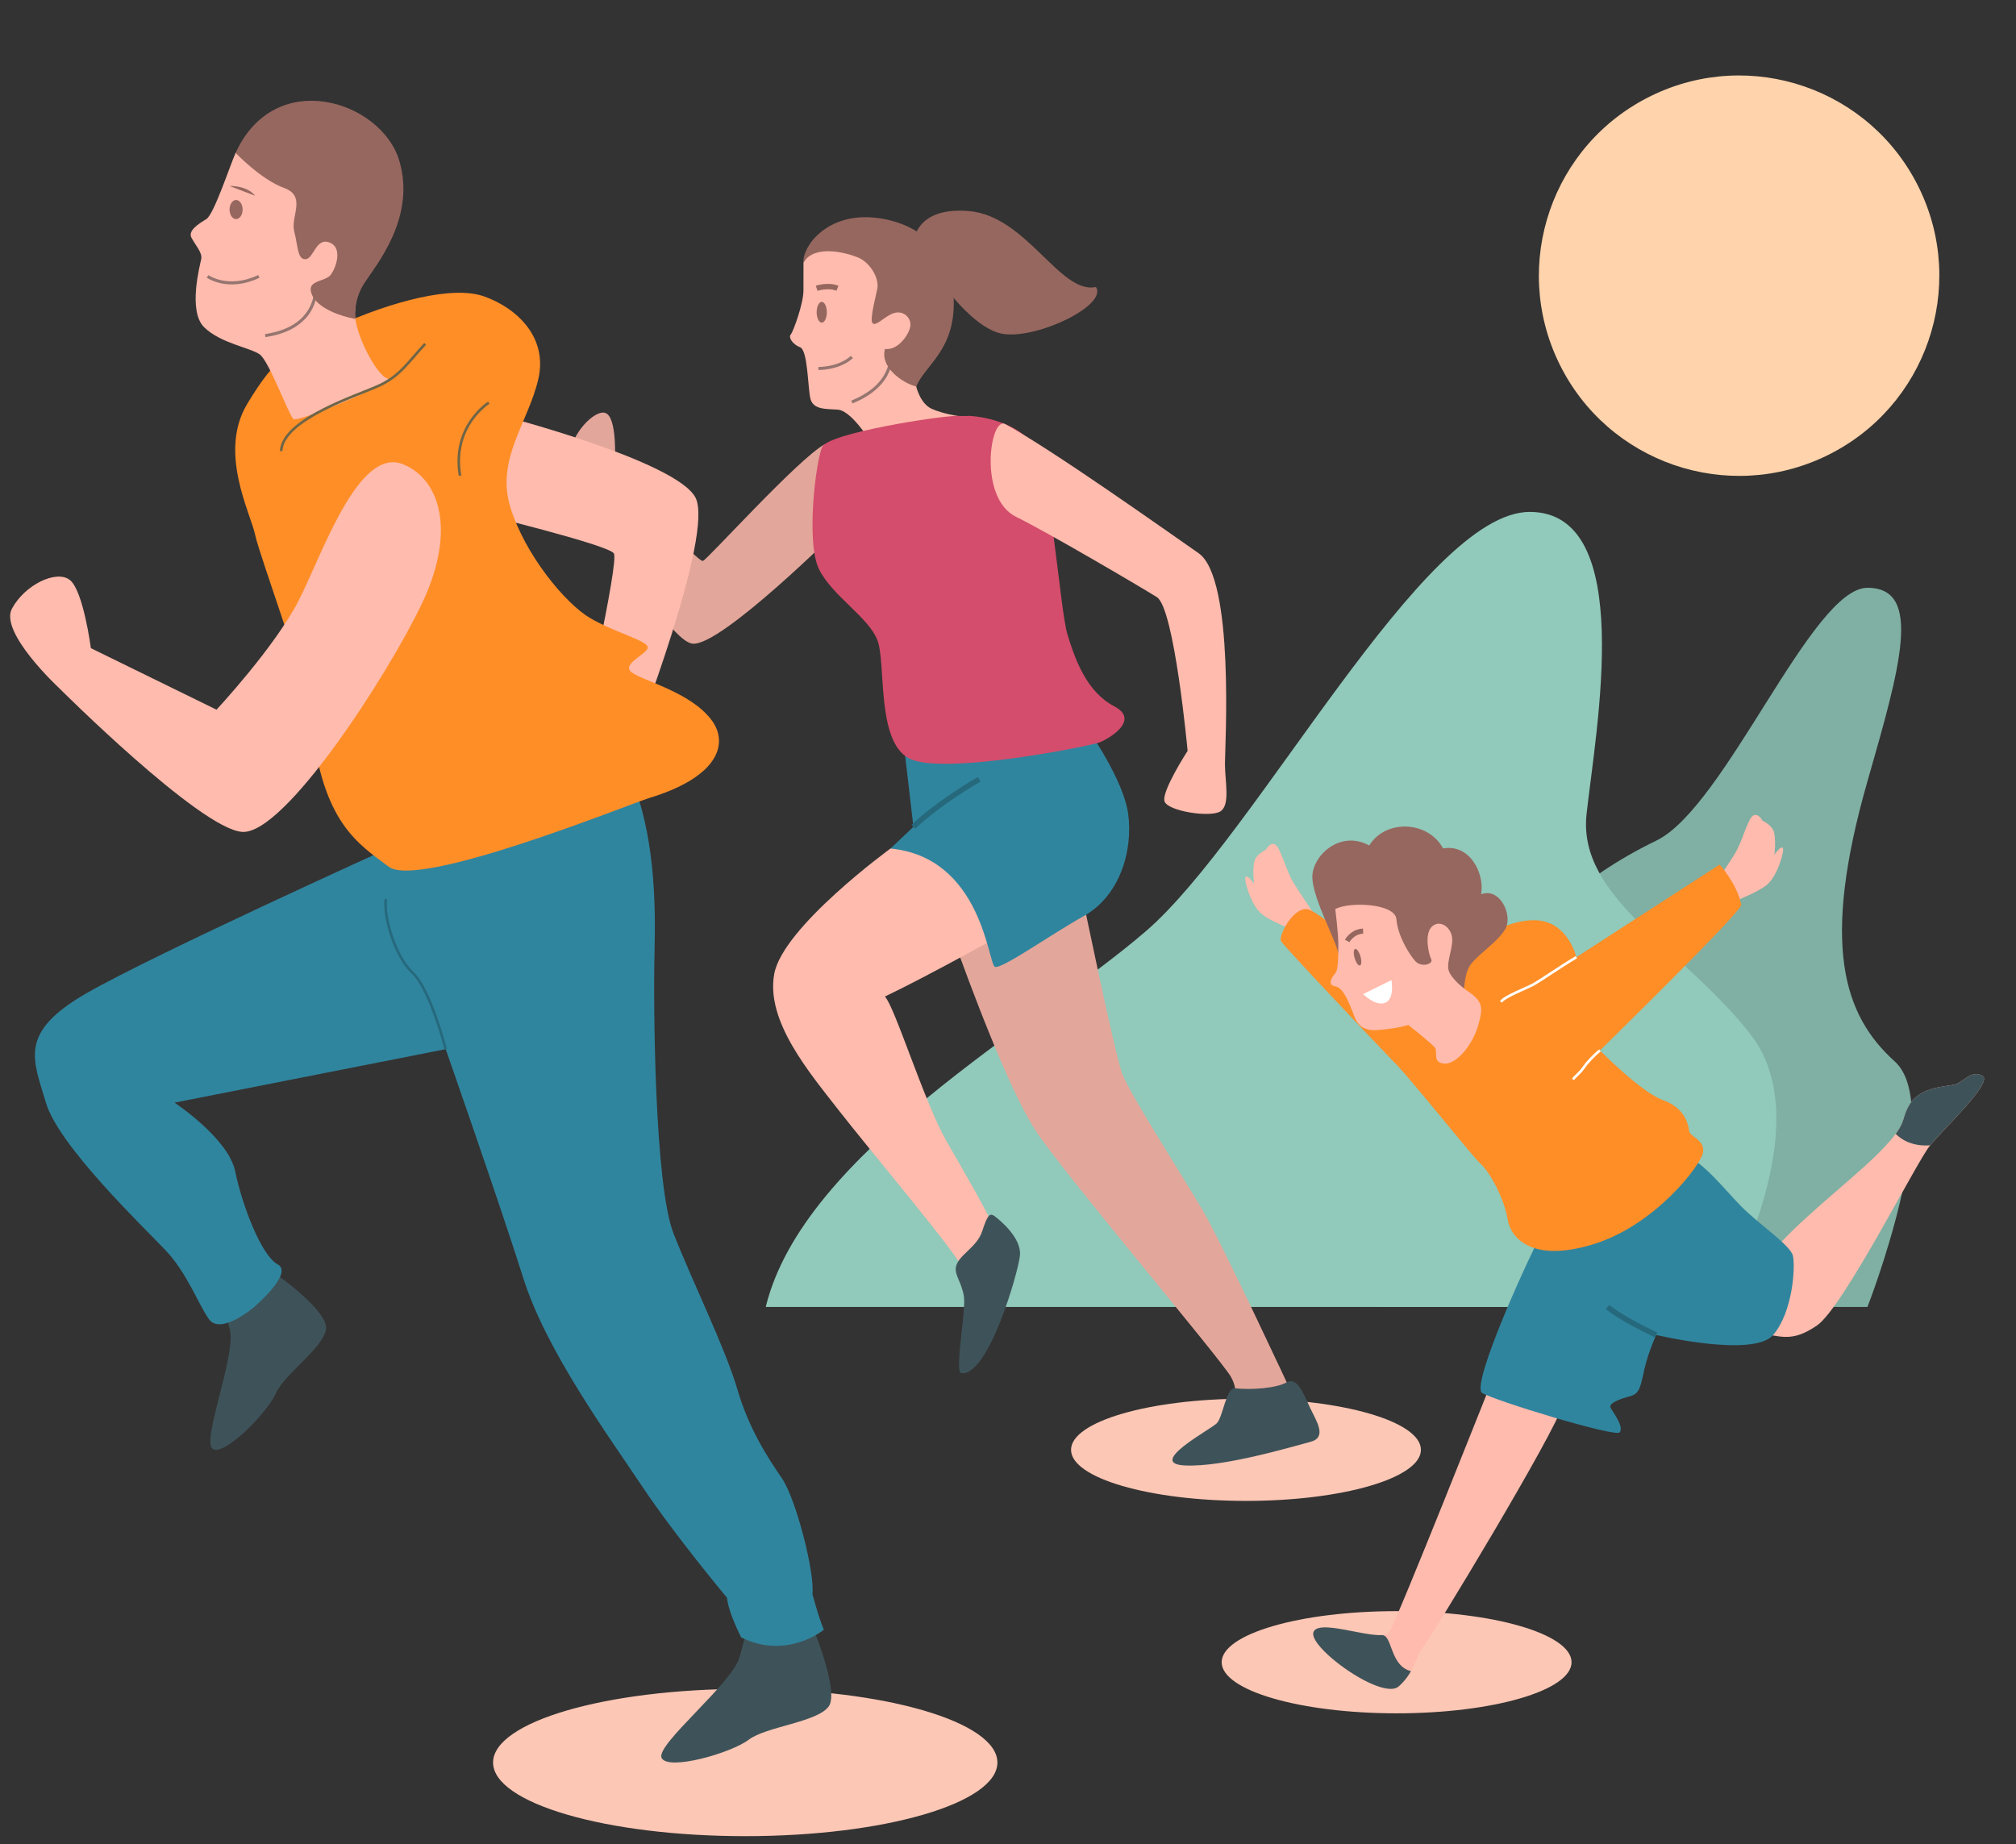
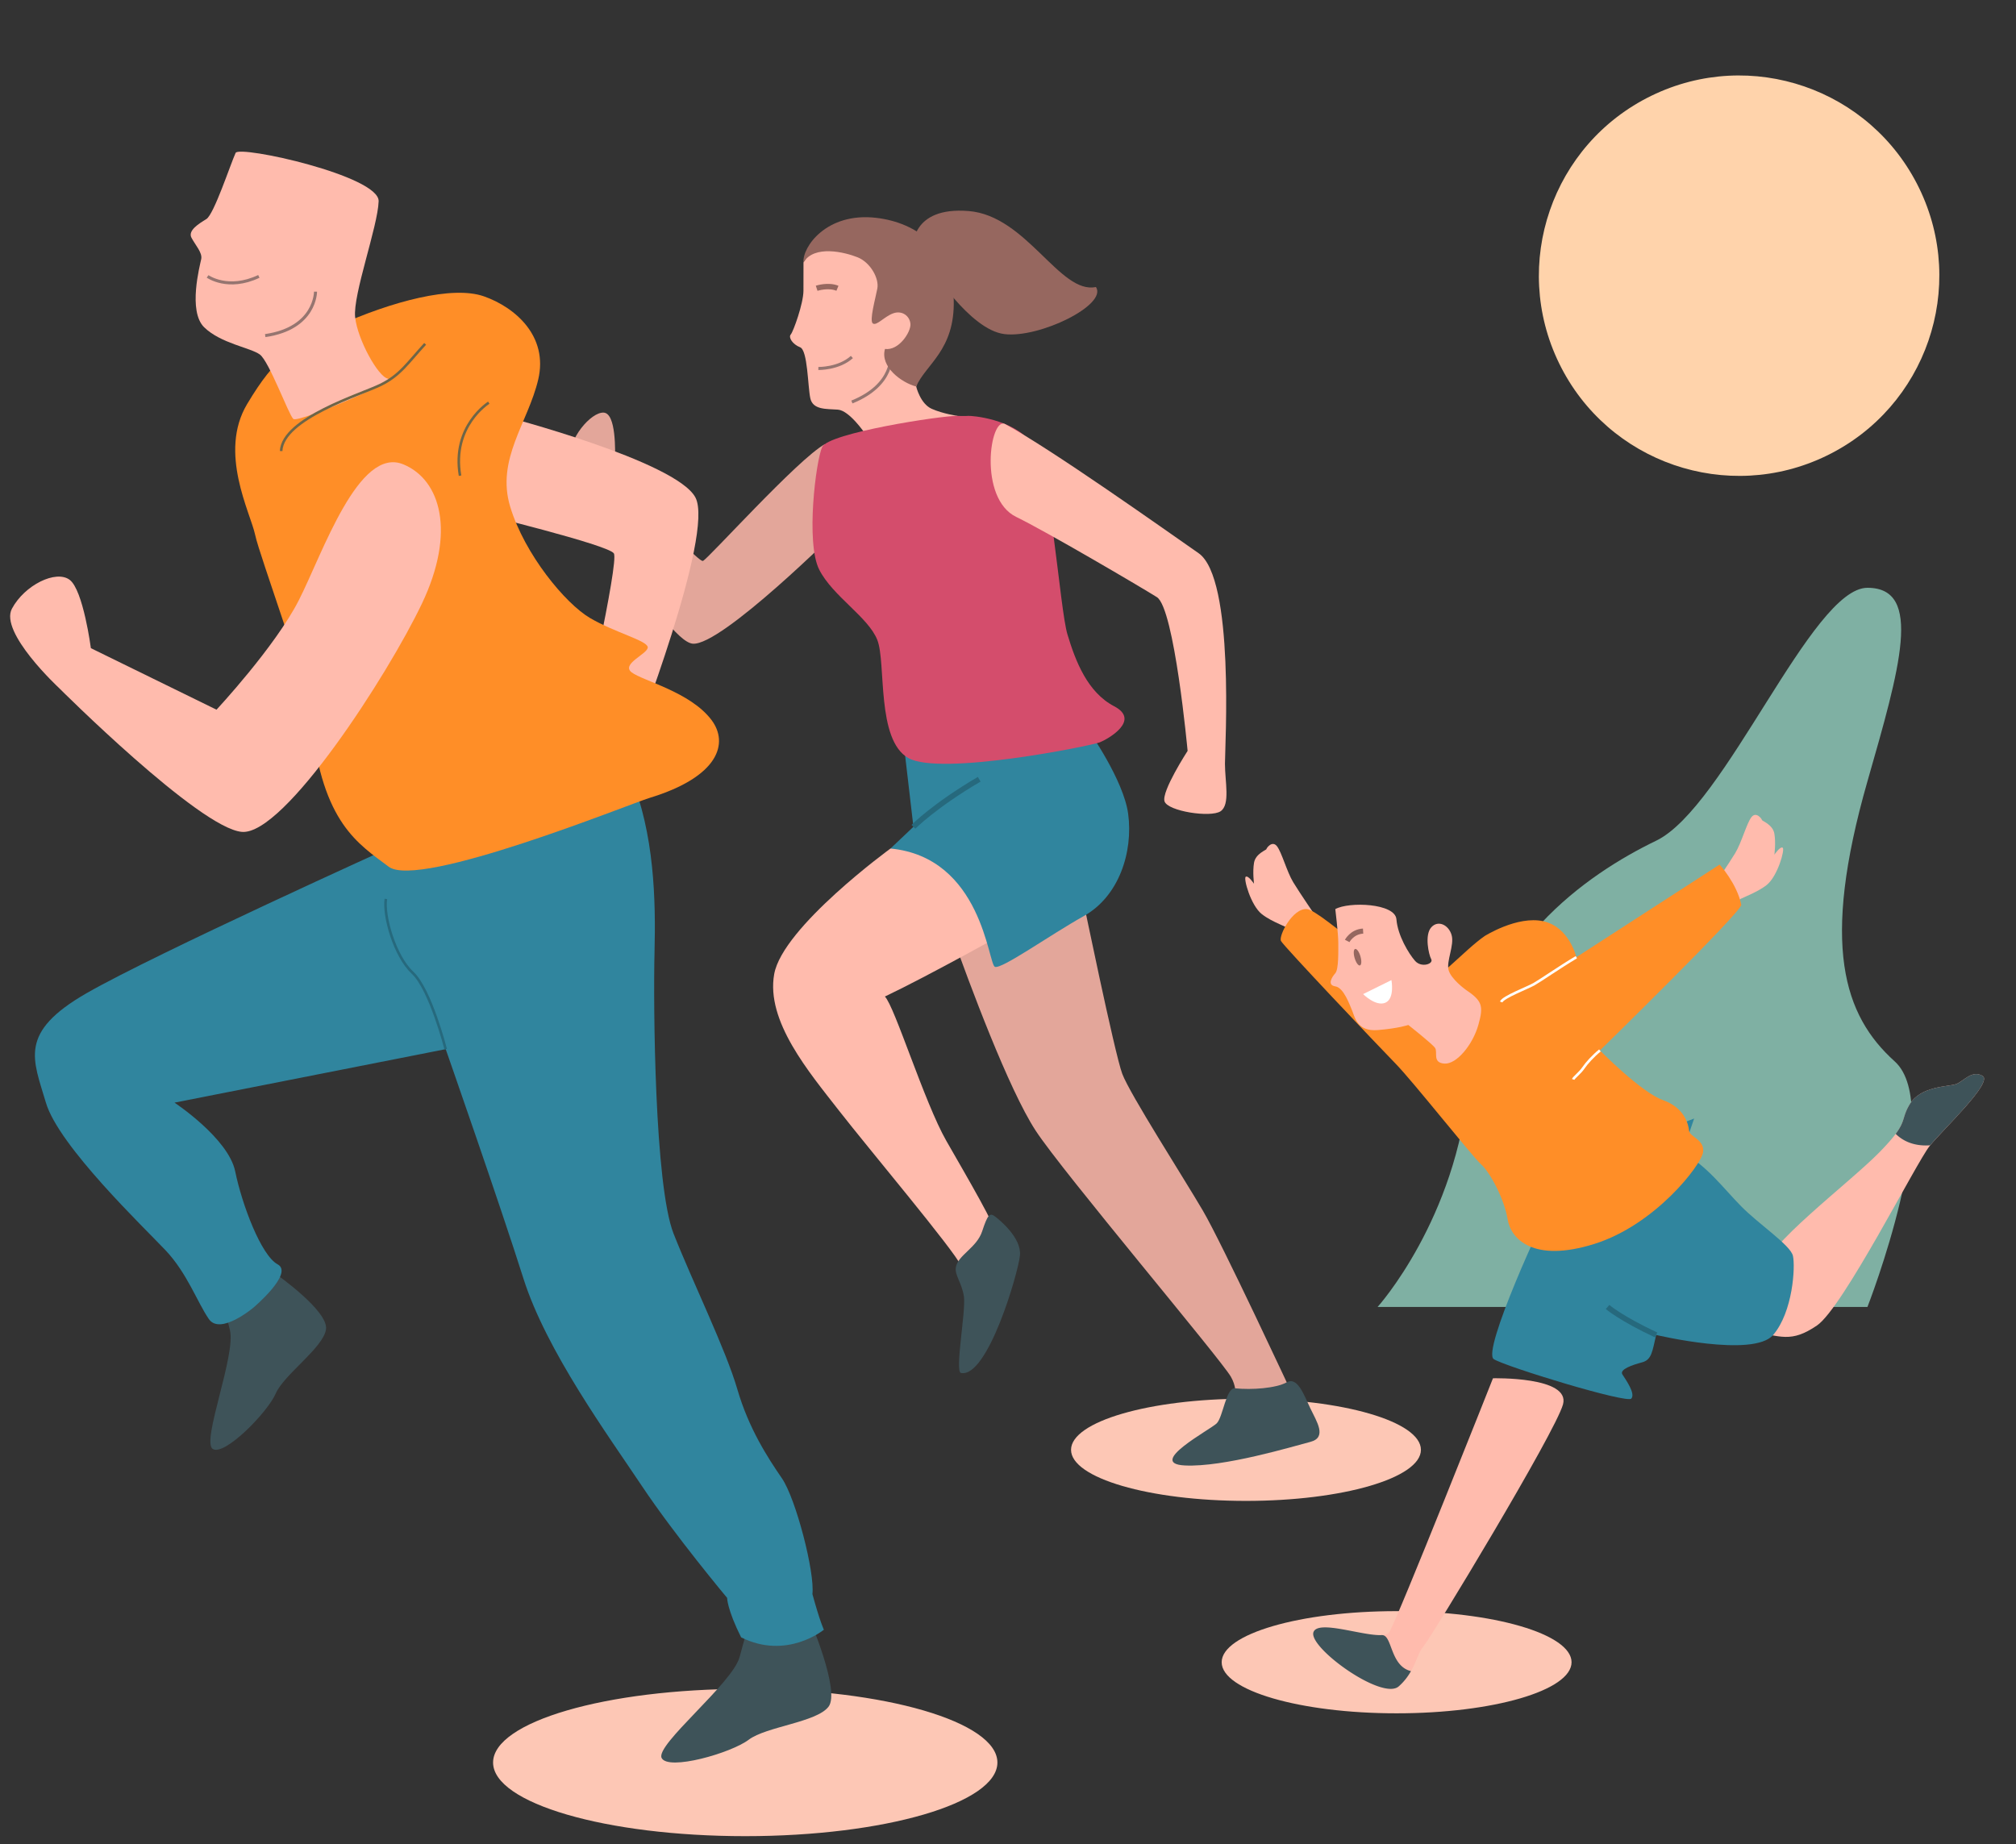
<svg xmlns="http://www.w3.org/2000/svg" width="188" height="172" fill="none">
  <rect width="100%" height="100%" fill="#333333" stroke="none" />
  <path d="M130.24 159.794c9.01 0 16.314-2.134 16.314-4.765 0-2.632-7.304-4.765-16.314-4.765s-16.314 2.133-16.314 4.765c0 2.631 7.304 4.765 16.314 4.765zm-14.047-19.811c9.01 0 16.314-2.134 16.314-4.765 0-2.632-7.304-4.765-16.314-4.765s-16.314 2.133-16.314 4.765c0 2.631 7.304 4.765 16.314 4.765zm-23.181 24.4c0 3.793-10.528 6.868-23.515 6.868s-23.515-3.075-23.515-6.868 10.528-6.868 23.515-6.868c12.987-.001 23.515 3.075 23.515 6.868z" fill="#FDC7B5" />
  <path d="M128.465 121.896h45.681s7.291-18.63 2.542-22.905c-4.75-4.275-6.922-10.826-2.542-26.118 3.017-10.532 5.224-18.052 0-18.052s-13.241 20.468-19.705 23.589c-6.464 3.122-16.356 9.923-17.478 22.614-1.121 12.691-8.498 20.872-8.498 20.872z" fill="#7FB0A3" />
-   <path d="M71.407 121.896h88.816s9.816-16.683 3.048-25.39c-6.252-8.044-16.188-12.693-15.317-20.595.871-7.902 4.67-28.167-5.304-28.167s-25.489 30.219-35.78 39.094c-10.291 8.877-31.945 20.632-35.463 35.058z" fill="#91C9BA" />
  <path d="M88.743 87.086c1.662 4.67 5.304 14.486 7.837 18.365 2.533 3.879 17.257 21.294 18.206 22.956.95 1.662 0 2.929 0 2.929l5.779-1.187s-6.57-14.127-8.391-17.235c-1.821-3.109-6.808-10.866-7.52-12.766-.712-1.9-3.72-16.544-3.72-16.544l-12.191 3.482z" fill="#E3A69A" />
  <path d="M90.316 76.637l-7.273 2.5S72.99 86.453 72.198 90.846c-.792 4.393 3.245 9.143 6.016 12.705 2.771 3.562 10.766 13.061 11.399 14.486.633 1.425 3.325-1.979 3.325-2.771 0-.792-2.652-5.304-4.69-8.866-2.038-3.562-4.831-12.586-5.73-13.457 4.008-1.9 11.654-6.174 11.654-6.174l-3.856-10.132z" fill="#FFBBAD" />
  <path d="M89.138 118.196c.192-1.143 1.942-1.804 2.454-3.364.512-1.561.712-1.742 1.187-1.385.475.356 2.493 2.018 2.335 3.641-.158 1.623-3.015 11.461-5.501 10.964-.594-.119.475-5.818.277-7.124-.197-1.308-.876-1.989-.752-2.732zm26.035 11.286c1.552.161 3.813-.001 4.82-.558 1.007-.557 1.6 1.165 2.194 2.411.594 1.247 1.603 2.731 0 3.146-1.603.416-8.074 2.375-11.696 2.197-3.622-.178 2.375-3.339 2.969-3.925.594-.586.871-3.358 1.713-3.271z" fill="#3E5359" />
  <path d="M101.487 68.088s3.3 4.654 3.72 7.823c.475 3.576-.871 7.692-4.116 9.513-3.245 1.82-7.678 4.987-8.312 4.749-.633-.237-1.187-10.2-9.736-11.036l2.137-2.025-.95-8.153 17.257-.871z" fill="#30859E" />
  <path d="M85.18 77.112s1.979-2 6.135-4.433" stroke="#26697D" stroke-width=".503" stroke-miterlimit="10" />
  <path d="M76.927 41.419c-2.531 1.398-10.902 10.719-11.377 10.897-.475.178-8.206-8.198-8.193-9.205.013-1.007.119-4.57-1.069-4.628-1.188-.06-3.325 2.493-3.087 4.215.237 1.722 8.727 17.098 11.399 17.336 2.672.237 13.714-10.776 13.714-10.776l-1.387-7.84z" fill="#E3A69A" />
  <path d="M85.438 36.049s.376 1.603 1.445 2.078c1.069.475 2.414.662 2.414.662s-5.897 7.214-7.164 6.858c-1.267-.356-1.504-5.264-1.504-5.264s-1.425-2.098-2.493-2.177c-1.069-.08-2.335.039-2.573-1.07-.237-1.107-.237-4.471-.95-4.748-.712-.277-1.108-.921-.871-1.193.238-.272 1.178-2.884 1.183-4.071.004-1.187.004-2.652.004-2.652s1.227-2.058 2.771-2.177c1.544-.12 8.866 3.404 8.787 6.57-.08 3.166-1.049 7.184-1.049 7.184z" fill="#FFBBAD" />
  <path d="M89.297 38.788s.712.03.989 0c.277-.028 4.156.248 5.937 2.545 1.781 2.296 2.573 15.357 3.325 17.85.752 2.492 1.86 5.383 4.354 6.688 2.494 1.306-.554 3.049-1.346 3.365-.792.316-14.842 3.165-17.85 1.463-3.008-1.701-2.058-8.865-2.889-11.002-.831-2.138-4.156-4.078-5.422-6.57-1.266-2.494-.317-10.133.277-11.439.593-1.306 11.105-2.931 12.625-2.9z" fill="#D44D6C" />
  <path d="M93.733 39.554c4.34 2.356 14.661 9.684 18.041 12.04 3.38 2.356 2.458 17.985 2.458 19.645 0 1.659.512 3.81-.41 4.425-.922.614-4.916 0-5.224-.922-.307-.922 2.151-4.711 2.151-4.711s-1.229-13.315-2.868-14.34c-1.639-1.024-10.325-6.125-13.11-7.477-3.574-1.736-2.446-9.425-1.038-8.66z" fill="#FFBBAD" />
-   <path d="M77.106 29.123c0 .535-.213.969-.475.969s-.475-.434-.475-.97c0-.534.213-.97.475-.97s.475.435.475.97z" fill="#96675F" />
  <path d="M76.156 26.886s1.069-.357 1.939 0" stroke="#96675F" stroke-width=".503" stroke-miterlimit="10" />
  <path d="M76.315 34.367s1.9.04 3.127-1.07m3.641-.277s.396 2.85-3.641 4.473" stroke="#967570" stroke-width=".284" stroke-miterlimit="10" />
  <path d="M74.929 24.472c1.009-1.662 3.859-.95 5.046-.475 1.187.475 2.019 1.959 1.841 2.909-.178.95-.772 3.028-.416 3.265.356.237 1.069-.653 1.9-.95.831-.297 1.544.258 1.603.99.059.732-1.069 2.513-2.375 2.335-.475 1.662 1.544 3.147 2.909 3.503.891-2.078 3.62-3.384 3.503-8.074-.12-4.69-3.349-7.21-7.243-7.66-4.63-.533-6.886 2.732-6.768 4.157z" fill="#96675F" />
  <path d="M85.141 23.086s-.237-3.84 5.185-3.404c5.422.435 8.51 7.797 11.874 7.085 1.108 1.662-5.266 4.789-8.53 4.393-3.264-.396-6.906-6.293-6.906-6.293l-1.623-1.781z" fill="#96675F" />
  <path d="M139.226 128.546s-8.965 22.62-9.677 23.688c-.713 1.069-6.59-1.425-7.065 0-.475 1.425 6.412 6.412 7.956 5.046 1.544-1.365 1.603-2.909 2.315-3.74.712-.831 12.289-19.948 13.002-22.56.712-2.612-6.531-2.434-6.531-2.434zm24.045-4.394c2.79.475 3.74 1.128 6.174-.534s9.262-15.199 10.508-16.742c1.247-1.544 5.937-5.937 4.928-6.531-1.009-.594-1.781.534-2.493.772s-3.265.178-4.275 1.84c-1.009 1.662 0 1.603-2.85 4.512s-10.746 8.787-10.865 11.043c-.118 2.256-1.127 5.64-1.127 5.64z" fill="#FFBBAD" />
  <path d="M182.387 101.117c-.712.238-3.265.178-4.275 1.84-.753 1.24-.384 1.523-1.33 2.794.608.604 1.621 1.181 3.219 1.067 1.308-1.589 5.877-5.886 4.879-6.473-1.008-.594-1.78.535-2.493.772zM128.899 152.5l-.003-.007c-1.727.136-6.009-1.468-6.412-.26-.475 1.425 6.412 6.412 7.956 5.046a5.373 5.373 0 001.137-1.42c-1.95-.485-1.732-3.333-2.678-3.359z" fill="#3E5359" />
-   <path d="M156.901 107.47c2.306 1.281 3.813 3.356 5.48 5.047 1.667 1.691 4.587 3.612 4.818 4.611.231.999 0 5.226-1.845 7.378-1.844 2.152-10.913 0-10.913 0s-.729 1.606-1.085 3.15c-.356 1.544-.415 2.315-1.306 2.553s-2.137.653-1.84 1.128c.297.475 1.247 1.781.831 2.256-.415.475-11.696-2.968-12.824-3.681-1.128-.713 4.512-13.12 5.937-15.614 1.425-2.494 12.747-6.828 12.747-6.828z" fill="#30859E" />
+   <path d="M156.901 107.47c2.306 1.281 3.813 3.356 5.48 5.047 1.667 1.691 4.587 3.612 4.818 4.611.231.999 0 5.226-1.845 7.378-1.844 2.152-10.913 0-10.913 0c-.356 1.544-.415 2.315-1.306 2.553s-2.137.653-1.84 1.128c.297.475 1.247 1.781.831 2.256-.415.475-11.696-2.968-12.824-3.681-1.128-.713 4.512-13.12 5.937-15.614 1.425-2.494 12.747-6.828 12.747-6.828z" fill="#30859E" />
  <path d="M149.912 121.896s1.221 1.062 4.529 2.609" stroke="#26697D" stroke-width=".503" stroke-miterlimit="10" />
  <path d="M159.679 82.802s1.544-2.256 2.137-3.236c.594-.98 1.069-2.79 1.514-3.354.445-.564.98.178.98.267 0 .089 1.009.416 1.158 1.276.148.86 0 1.959 0 1.959s.534-.801.772-.653c.237.148-.475 2.672-1.484 3.473-1.009.8-2.434 1.187-2.82 1.544-.387.356-2.257-1.276-2.257-1.276zm-36.947 2.71s-1.544-2.256-2.137-3.236c-.594-.98-1.069-2.79-1.514-3.354-.445-.564-.98.178-.98.267 0 .089-1.009.416-1.158 1.276-.148.86 0 1.959 0 1.959s-.534-.801-.772-.653c-.238.148.475 2.672 1.484 3.473 1.009.8 2.434 1.187 2.82 1.544.387.356 2.257-1.276 2.257-1.276z" fill="#FFBBAD" />
  <path d="M138.454 87.299s3.028-1.915 5.462-1.38c2.434.534 3.087 3.354 3.087 3.354l13.358-8.638s1.62 1.774 2.018 3.747c.119.587-13.18 13.589-13.18 13.589s3.859 3.918 5.878 4.631c2.019.712 2.375 2.256 2.434 2.85.059.594 1.484.831 1.306 2.019-.178 1.187-4.453 6.768-10.152 8.549-5.699 1.781-7.782-.475-8.076-2.315-.295-1.84-1.61-4.334-2.466-5.106-.856-.772-6.318-7.693-7.981-9.398-1.662-1.704-10.449-10.966-10.686-11.441-.238-.475 1.097-3.11 2.434-2.97 1.337.143 9.143 7.48 10.449 7.303 1.306-.178 4.275-3.532 6.115-4.794z" fill="#FF8E27" />
-   <path d="M136.515 93.894s-.198-2.93.673-3.997c.871-1.07 2.533-2.098 3.206-3.285.673-1.187-.464-3.88-2.27-3.206.331-2.02-1.094-4.71-3.548-4.275-1.385-2.573-5.343-2.771-6.887-.277-2.77-1.504-5.422 1.029-5.304 3.087.119 2.058 2.253 5.859 2.413 6.967.16 1.108.951-3.84.951-3.84l3.246.87s1.385 4.67 3.364 4.909c1.979.238 4.156 3.047 4.156 3.047z" fill="#96675F" />
  <path d="M136.634 92.27s-1.306-.95-1.544-1.78c-.237-.831.554-2.335.277-3.285-.277-.95-1.266-1.425-1.9-.712-.633.712-.238 2.533 0 2.968.237.435-.91.83-1.504.158-.594-.673-1.623-2.375-1.741-3.88-.119-1.503-4.433-1.661-5.699-.95 0 0 .277 2.297.277 3.128 0 .83.04 2.493-.277 2.85-.317.356-.792 1.108 0 1.227s1.346 1.742 1.583 2.296c.237.554.435 1.939 2.375 1.78 1.939-.157 2.85-.474 2.85-.474s2.216 1.742 2.493 2.137c.277.396-.277 1.385.871 1.464 1.148.079 2.652-1.781 3.166-3.602.514-1.82.356-2.255-1.227-3.324z" fill="#FFBBAD" />
  <path d="M127.115 92.716l2.642-1.306s.327 1.722-.564 2.108c-.891.386-2.078-.802-2.078-.802z" fill="#fff" />
  <path d="M126.866 89.194c.124.425.104.805-.046.848-.149.044-.371-.265-.495-.69-.124-.425-.104-.805.046-.848.15-.043.371.265.495.69z" fill="#96675F" />
  <path d="M125.631 87.759s.445-.861 1.484-.92" stroke="#96675F" stroke-width=".475" stroke-miterlimit="10" />
  <path d="M147.003 89.273c-1.635.977-3.323 2.16-3.956 2.518-.633.358-2.884 1.202-3.059 1.659m9.212 4.52c-.623.506-1.247 1.188-1.544 1.634-.297.445-.89.891-.95 1.069" stroke="#fff" stroke-width=".24" stroke-miterlimit="10" />
  <path d="M170.359 42.493c9.268-4.518 13.119-15.694 8.601-24.962-4.518-9.268-15.694-13.119-24.962-8.6-9.269 4.517-13.119 15.693-8.601 24.961 4.518 9.269 15.694 13.12 24.962 8.601z" fill="#FFD3AB" />
  <path d="M25.712 118.809s4.928 3.443 4.69 5.165c-.238 1.722-3.918 4.215-4.69 5.996-.772 1.781-4.809 5.878-5.877 5.165-1.069-.713 2.197-8.787 1.603-11.102-.594-2.315-.713-2.85-.713-2.85l4.987-2.374zm49.754 32.12s2.918 6.782 1.8 8.246c-1.116 1.464-5.81 1.846-7.451 3.086-1.64 1.24-7.5 2.915-8.114 1.7-.614-1.214 6.606-6.959 7.266-9.405.659-2.445.828-3 .828-3l5.67-.627z" fill="#3E5359" />
  <path d="M58.78 72.323c2.257 5.462 2.376 11.636 2.257 16.504-.12 4.868 0 21.729 1.781 26.241 1.78 4.512 4.868 10.805 5.937 14.486 1.069 3.681 2.85 6.412 4.156 8.312 1.306 1.9 3.087 8.787 2.85 10.805.713 2.612 1.069 3.325 1.069 3.325s-3.443 2.85-7.718.712c-1.306-2.612-1.306-3.681-1.306-3.681s-4.868-5.818-7.956-10.449c-3.087-4.631-8.905-12.586-11.043-19.354-2.137-6.768-7.243-21.373-7.243-21.373l-25.291 4.987s5.029 3.325 5.66 6.412c.633 3.087 2.414 7.837 3.957 8.668 1.544.831-2.256 4.037-2.256 4.037s-3.087 2.612-4.156 1.069c-1.069-1.544-2.02-4.275-4.037-6.412-2.018-2.137-9.974-9.736-11.161-13.774-1.187-4.037-2.612-6.531 3.8-10.211 6.412-3.681 28.735-13.774 28.735-13.774l21.966-6.53z" fill="#30859E" />
  <path d="M35.983 83.84c-.237 1.604.83 5.344 2.493 6.888 1.662 1.544 3.087 7.124 3.087 7.124" stroke="#26697D" stroke-width=".24" stroke-miterlimit="10" />
  <path d="M46.884 38.789s16.155 4.202 17.966 7.606c1.81 3.405-5.795 22.964-5.795 22.964l-4.926-.942s3.622-16.01 3.115-16.806c-.507-.797-12.752-3.767-12.752-3.767l2.392-9.055z" fill="#FFBBAD" />
  <path d="M31.432 30.409c5.125-2.311 10.766-3.8 13.694-2.771 2.929 1.029 6.016 3.72 5.066 7.757-.95 4.037-3.958 7.44-2.612 11.874 1.346 4.433 5.145 9.024 7.441 10.37 2.296 1.346 5.304 2.1 5.383 2.712.079.612-2.533 1.562-1.504 2.354s5.462 1.82 7.441 4.433c1.637 2.16.727 5.303-5.779 7.283-1.821.554-21.485 8.549-24.318 6.412-2.833-2.137-6.165-4.052-7.187-13.457-.396-3.641-4.83-15.436-5.264-17.494-.435-2.058-3.443-7.678-.752-12.19 2.691-4.513 4.354-5.463 8.391-7.283z" fill="#FF8E27" />
  <path d="M21.972 14.26c-.504 1.114-2.019 5.739-2.731 6.174-.712.435-1.741 1.069-1.385 1.742.356.673 1.029 1.385.91 1.979-.119.594-1.267 4.868.277 6.372 1.544 1.504 4.314 1.9 5.185 2.533.871.633 2.69 5.62 3.127 6.016.435.396 9.737-3.602 8.826-3.76-.91-.158-2.841-3.64-3.063-5.738-.222-2.098 2.113-8.431 2.192-10.806.08-2.374-13.007-5.242-13.338-4.512z" fill="#FFBBAD" />
  <path d="M29.423 27.203s.03 3.414-4.69 4.096m-5.373-5.521s1.9 1.366 4.779 0" stroke="#967570" stroke-width=".284" stroke-miterlimit="10" />
-   <path d="M22.625 19.544c0 .492-.272.89-.609.89-.336 0-.609-.4-.609-.89 0-.492.272-.891.609-.891.337 0 .609.399.609.89zm-1.217-2.197s1.593-.08 2.385.91l-2.385-.91z" fill="#96675F" />
  <path d="M37.619 43.31c3.49 1.455 4.895 6.334 1.728 12.983-3.166 6.649-12.824 21.61-16.782 21.294C18.607 77.27 5.467 64.13 5.467 64.13s-5.541-5.145-4.354-7.362c1.187-2.216 4.116-3.641 5.383-2.691 1.267.95 1.979 6.375 1.979 6.375l11.715 5.737s5.462-5.858 7.678-10.211c2.218-4.355 5.569-14.408 9.75-12.667z" fill="#FFBBAD" />
  <path d="M26.216 42.068c.149-3.06 7.438-5.275 9.266-6.167 1.828-.892 2.523-2.041 4.165-3.831m5.934 5.487s-3.477 2.173-2.68 6.81" stroke="#6E6547" stroke-width=".24" stroke-miterlimit="10" />
-   <path d="M21.972 14.26s2.375 2.493 4.512 3.265c2.137.772.594 2.672.95 4.037.356 1.366.297 2.672 1.069 2.612.772-.06.95-2.078 2.256-1.544 1.306.534.475 2.612 0 3.087-.475.475-1.722.475-1.781 1.187-.059.712.712 2.137 4.156 2.85 0 0-.237-1.662.831-3.325 1.069-1.662 4.868-6.115 3.265-11.458-1.669-5.564-11.577-8.785-15.258-.711z" fill="#96675F" />
</svg>